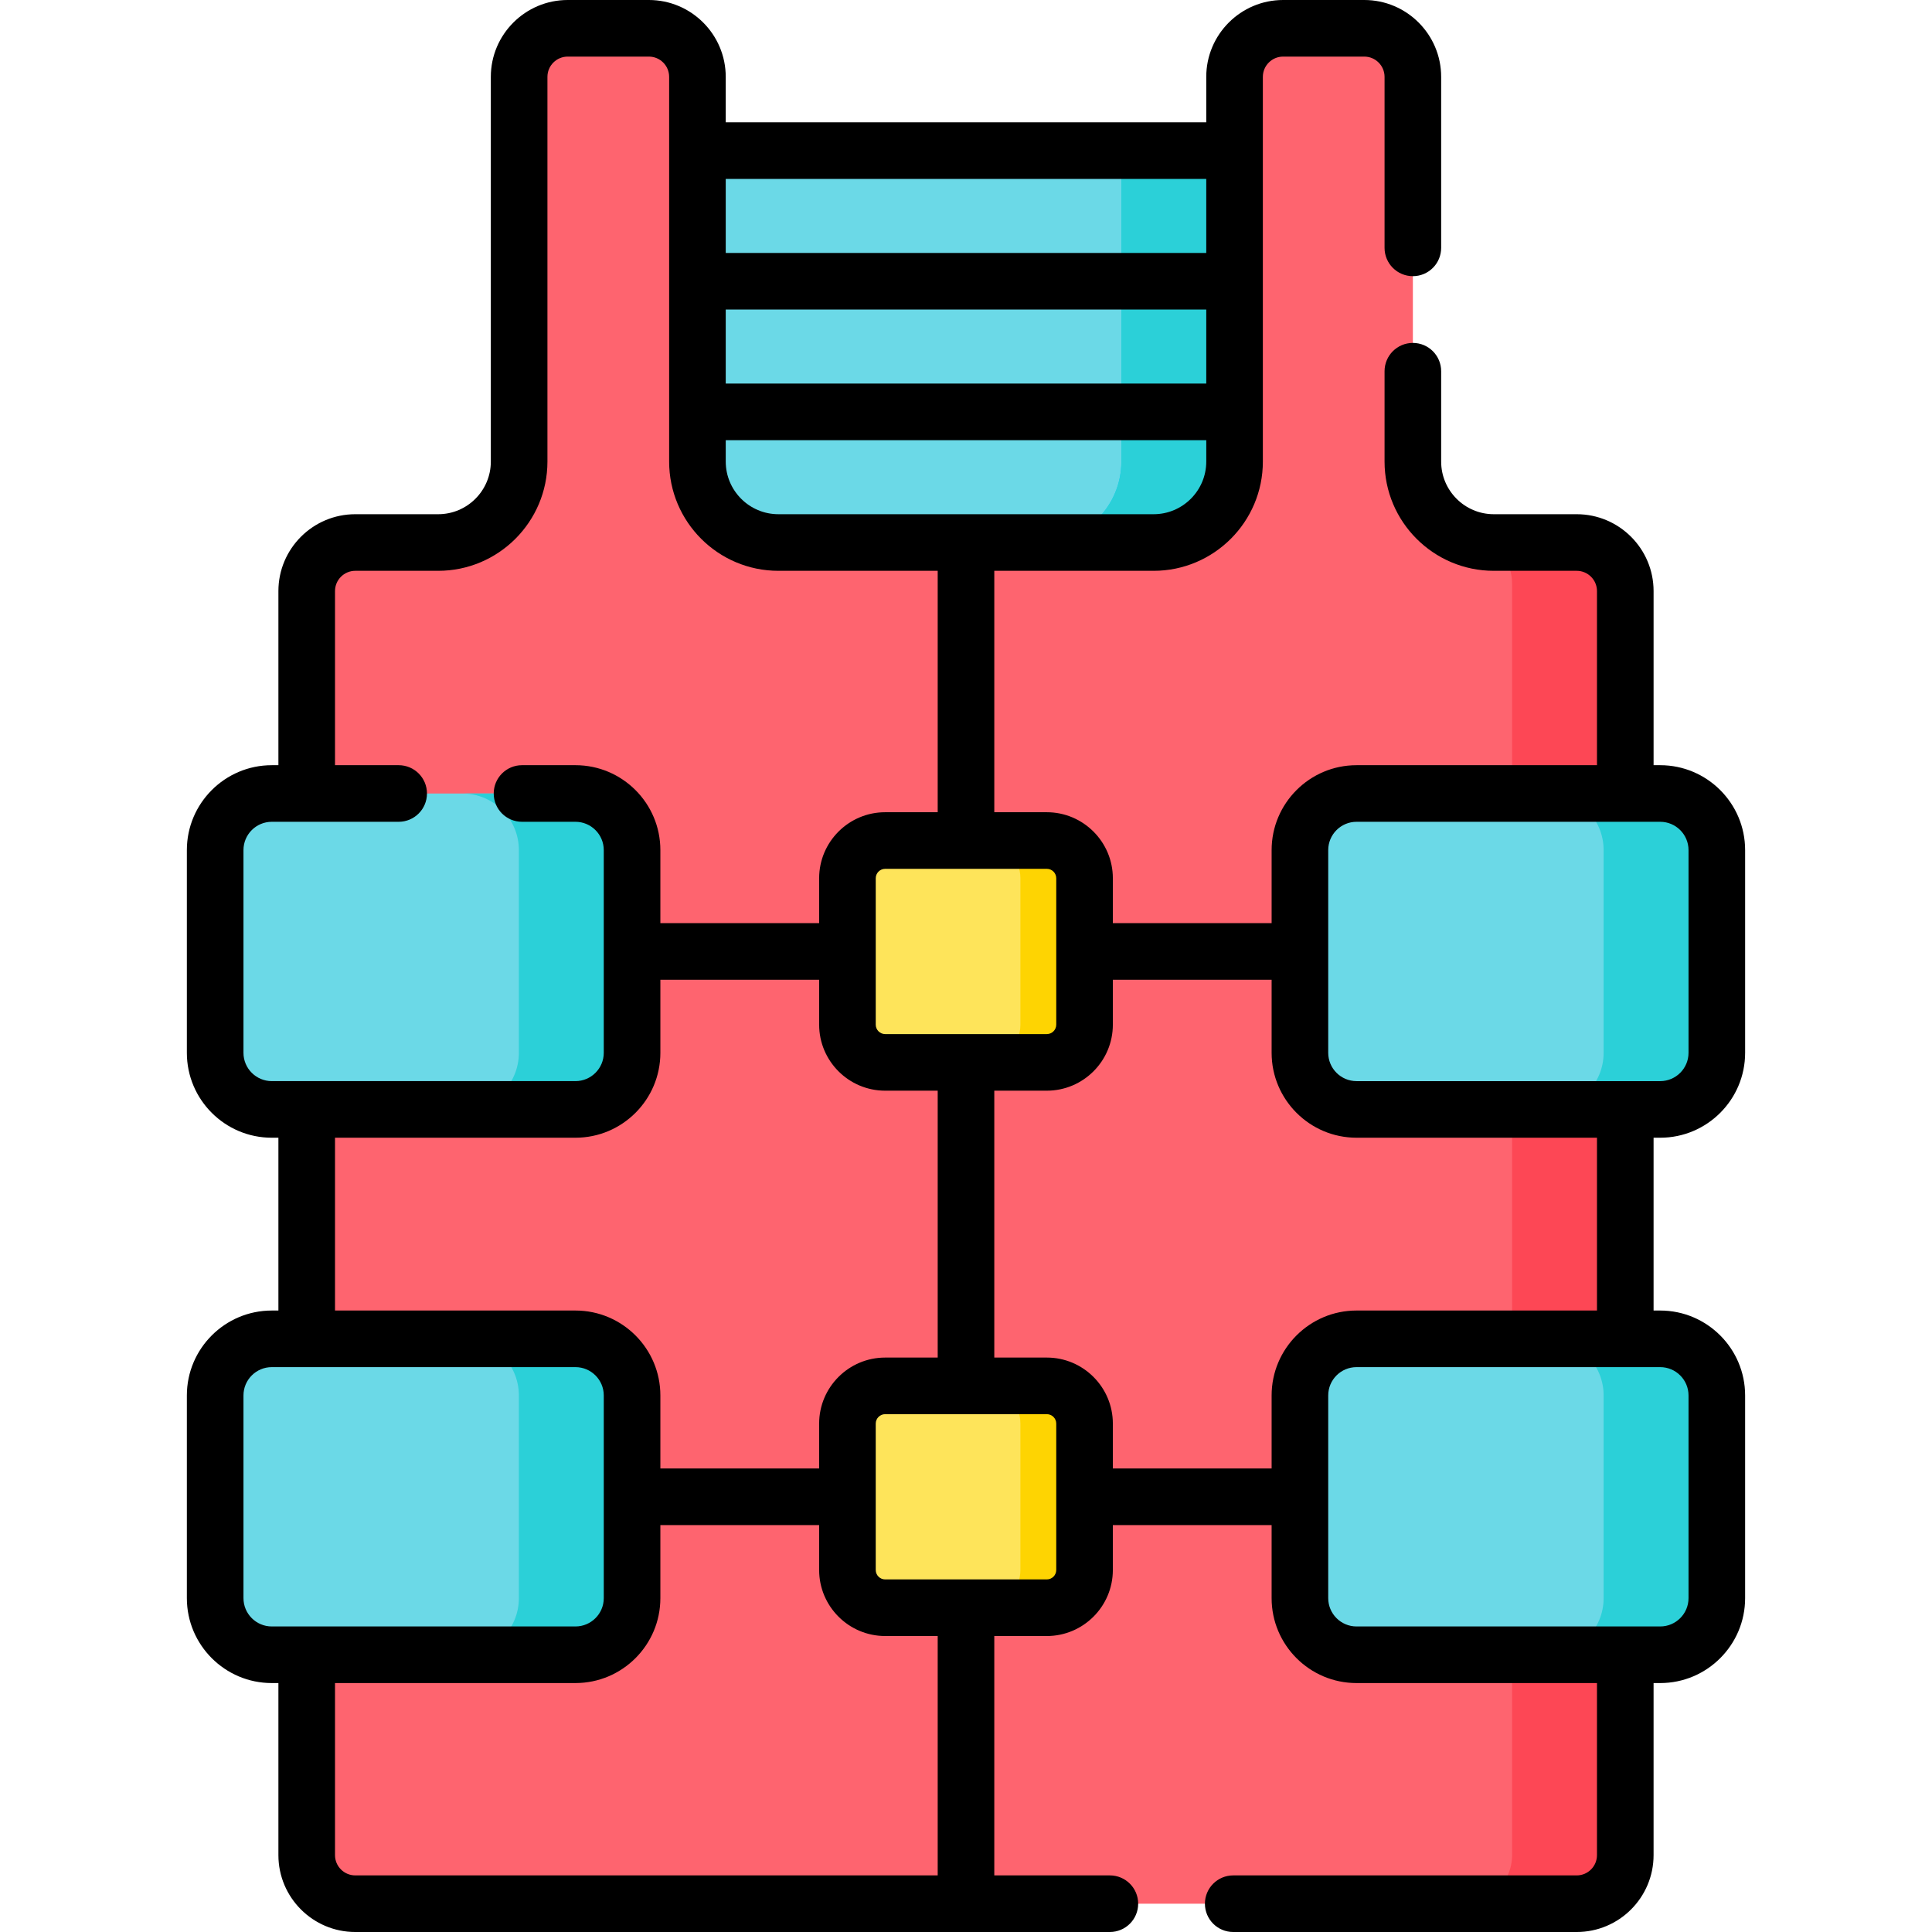
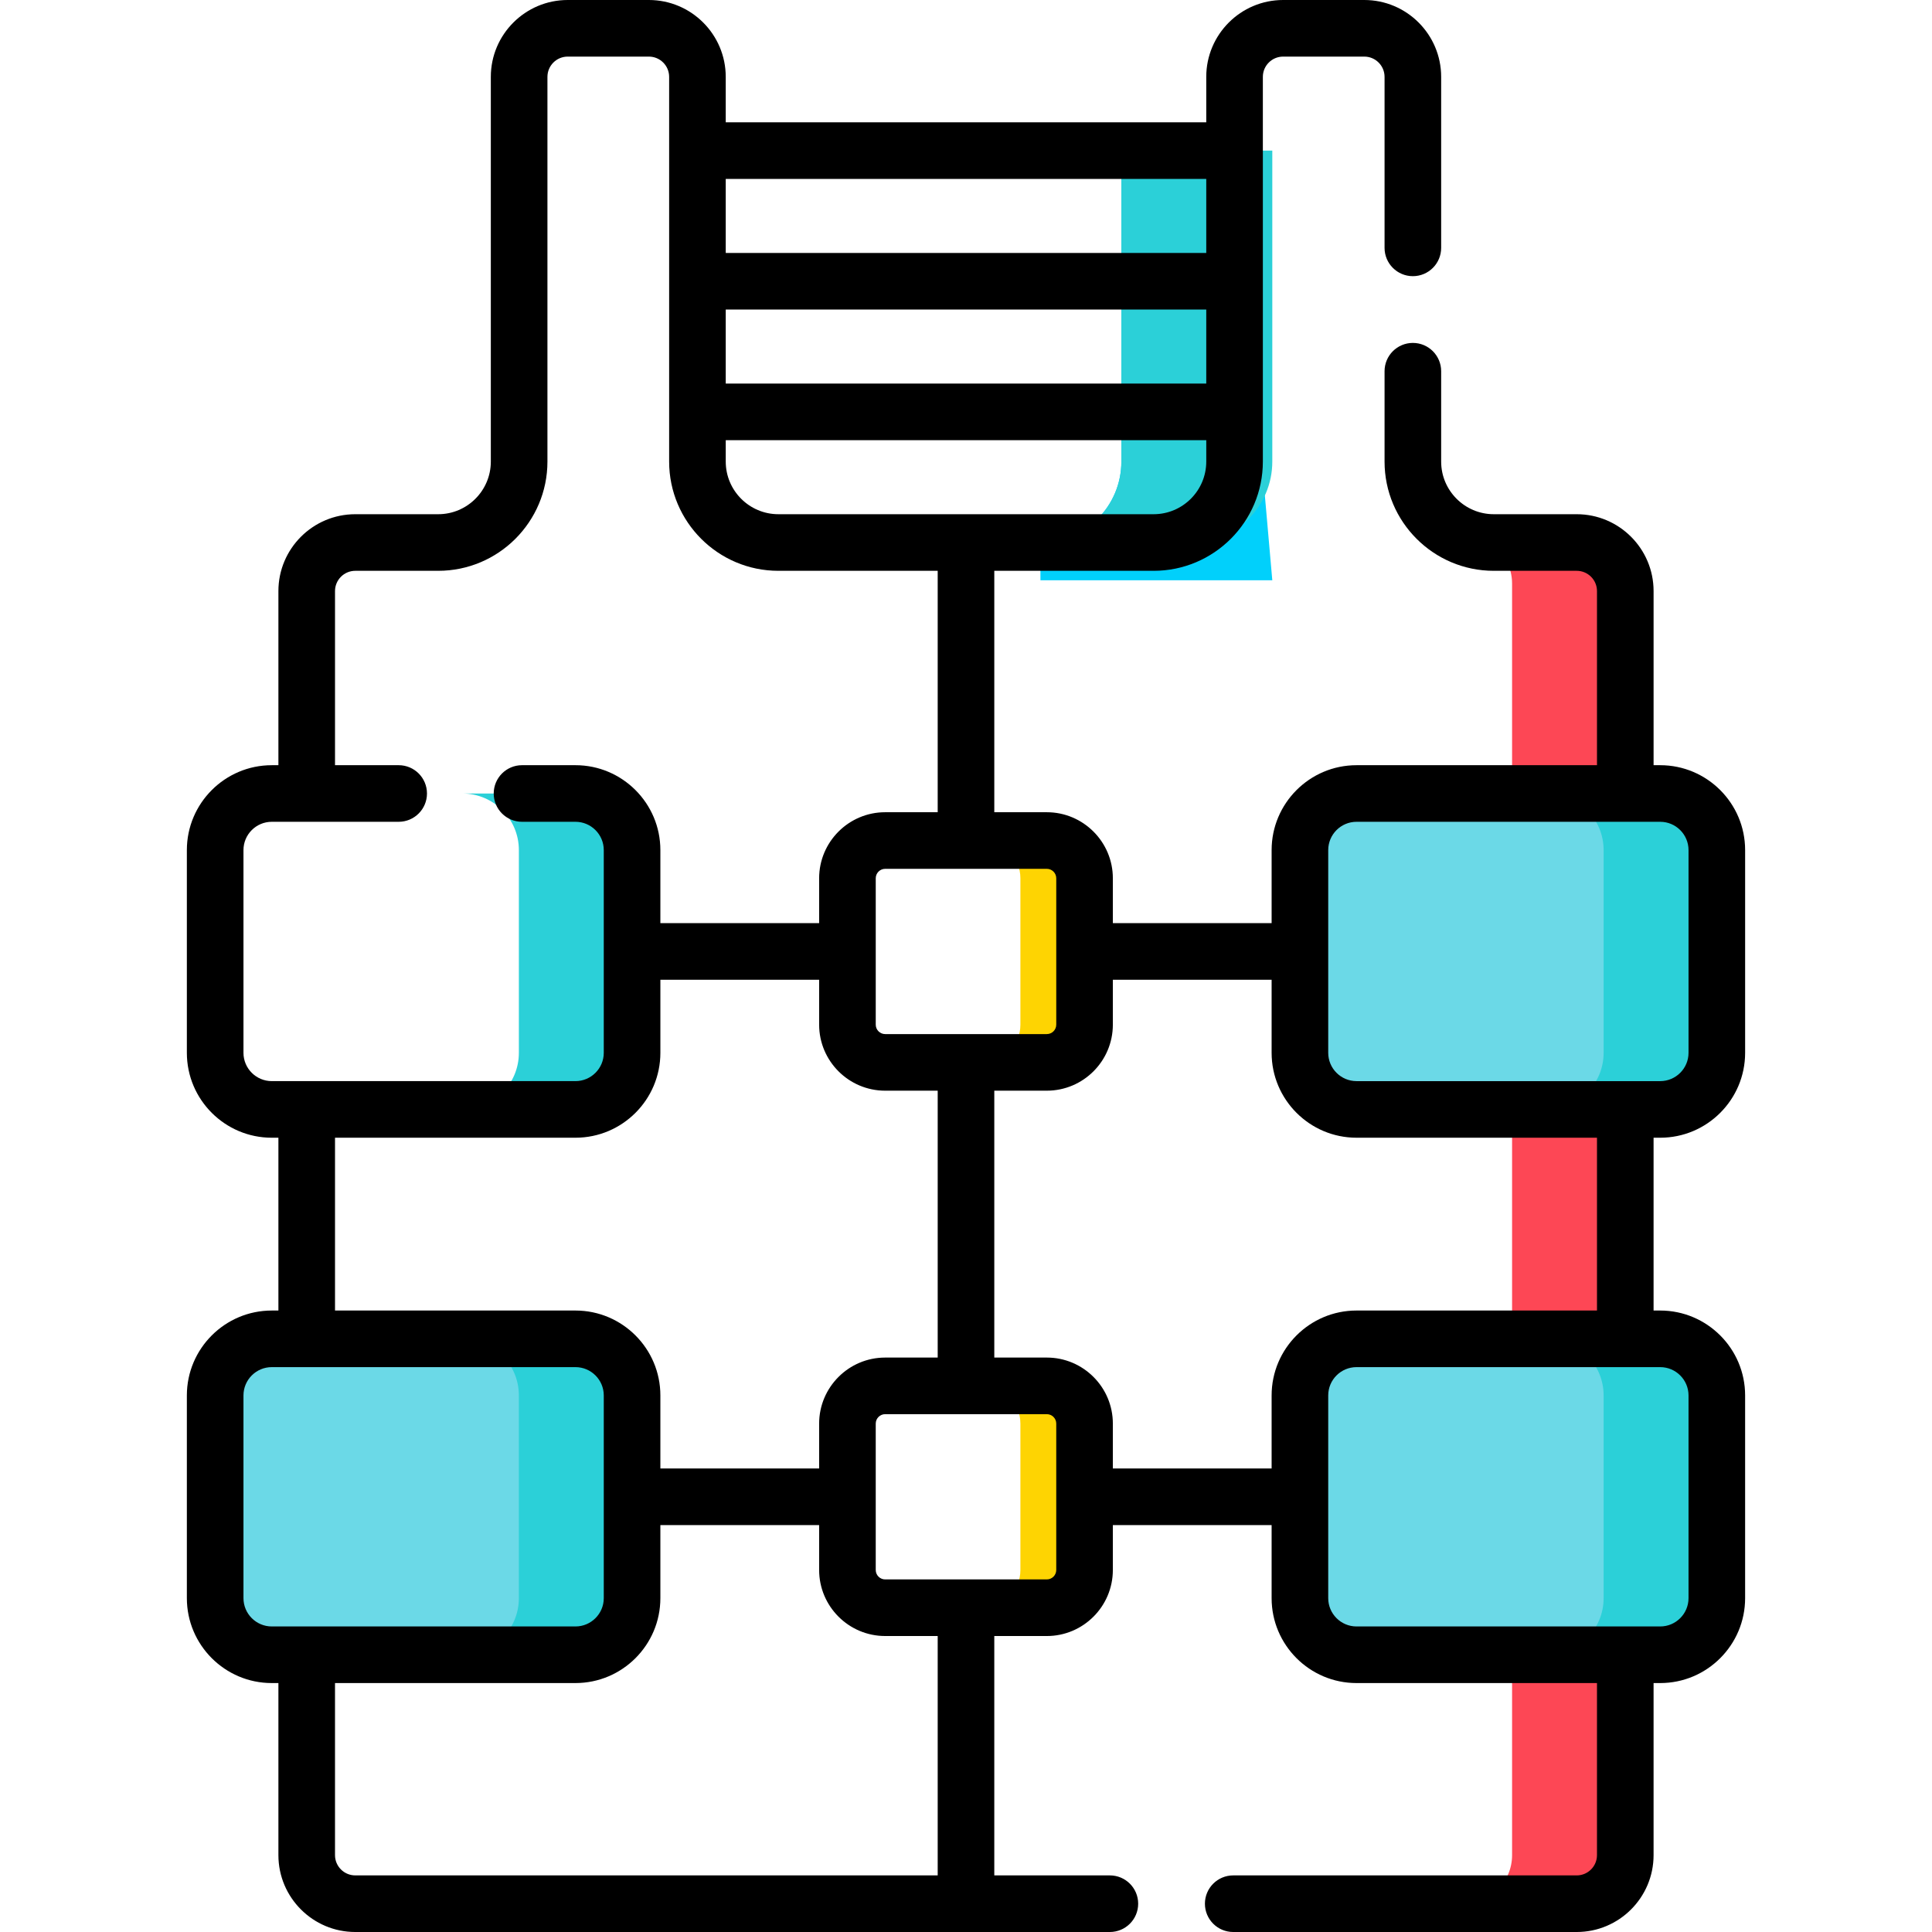
<svg xmlns="http://www.w3.org/2000/svg" id="Capa_1" enable-background="new 0 0 512 512" height="512" viewBox="0 0 512 512" width="512">
  <g>
    <g>
-       <path d="m184.829 39.912-10 113.86h162.343l-10-113.86z" fill="#6bd9e7" />
      <path d="m275.725 143.772v10h61.447l-10-113.859h-30v82.413c0 11.844-9.602 21.446-21.447 21.446z" fill="#01d0fb" />
      <path d="m297.172 39.912v82.413c0 11.845-9.602 21.446-21.447 21.446h40c11.845 0 21.447-9.602 21.447-21.446v-82.413z" fill="#2bd0d8" />
-       <path d="m374.424 122.325v-101.957c0-7.107-5.761-12.868-12.868-12.868h-21.517c-7.107 0-12.868 5.761-12.868 12.868v101.957c0 11.845-9.602 21.446-21.446 21.446h-99.45c-11.844 0-21.446-9.602-21.446-21.446v-101.957c0-7.107-5.761-12.868-12.868-12.868h-21.517c-7.107 0-12.868 5.761-12.868 12.868v101.957c0 11.845-9.602 21.446-21.447 21.446h-21.979c-7.107 0-12.868 5.761-12.868 12.868v334.993c0 7.107 5.761 12.868 12.868 12.868h321.7c7.107 0 12.868-5.761 12.868-12.868v-334.992c0-7.107-5.761-12.868-12.868-12.868h-19.979c-11.845 0-21.447-9.602-21.447-21.447z" fill="#fe646f" />
      <g>
        <path d="m417.85 143.772h-21.979c-.424 0-.838-.039-1.256-.063 3.659 2.269 6.103 6.31 6.103 10.931v336.993c0 7.107-5.761 12.868-12.868 12.868h30c7.107 0 12.868-5.761 12.868-12.868v-334.993c-.001-7.107-5.762-12.868-12.868-12.868z" fill="#fd4755" />
      </g>
-       <path d="m439.977 294.009h-80.483c-8.284 0-15-6.716-15-15v-53.724c0-8.284 6.716-15 15-15h80.483z" fill="#6bd9e7" />
+       <path d="m439.977 294.009h-80.483c-8.284 0-15-6.716-15-15v-53.724c0-8.284 6.716-15 15-15h80.483" fill="#6bd9e7" />
      <path d="m439.977 210.285h-30c8.284 0 15 6.716 15 15v53.724c0 8.284-6.716 15-15 15h30c8.284 0 15-6.716 15-15v-53.724c0-8.284-6.716-15-15-15z" fill="#2bd0d8" />
      <path d="m439.977 438.528h-80.483c-8.284 0-15-6.716-15-15v-53.724c0-8.284 6.716-15 15-15h80.483z" fill="#6bd9e7" />
      <path d="m439.977 354.804h-30c8.284 0 15 6.716 15 15v53.724c0 8.284-6.716 15-15 15h30c8.284 0 15-6.716 15-15v-53.724c0-8.284-6.716-15-15-15z" fill="#2bd0d8" />
      <path d="m152.506 438.528h-80.483c-8.284 0-15-6.716-15-15v-53.724c0-8.284 6.716-15 15-15h80.483z" fill="#6bd9e7" />
-       <path d="m152.506 294.009h-80.483c-8.284 0-15-6.716-15-15v-53.724c0-8.284 6.716-15 15-15h80.483z" fill="#6bd9e7" />
      <path d="m152.506 354.804h-30c8.284 0 15 6.716 15 15v53.724c0 8.284-6.716 15-15 15h30c8.284 0 15-6.716 15-15v-53.724c0-8.284-6.716-15-15-15z" fill="#2bd0d8" />
      <path d="m152.506 210.285h-30c8.284 0 15 6.716 15 15v53.724c0 8.284-6.716 15-15 15h30c8.284 0 15-6.716 15-15v-53.724c0-8.284-6.716-15-15-15z" fill="#2bd0d8" />
-       <path d="m277.418 281.544h-42.837c-5.523 0-10-4.477-10-10v-38.794c0-5.523 4.477-10 10-10h42.837z" fill="#fee45a" />
      <path d="m277.418 222.75h-17c5.523 0 10 4.477 10 10v38.794c0 5.523-4.477 10-10 10h17c5.523 0 10-4.477 10-10v-38.794c0-5.523-4.477-10-10-10z" fill="#fed402" />
-       <path d="m277.418 426.063h-42.837c-5.523 0-10-4.477-10-10v-38.794c0-5.523 4.477-10 10-10h42.837z" fill="#fee45a" />
      <path d="m277.418 367.269h-17c5.523 0 10 4.477 10 10v38.794c0 5.523-4.477 10-10 10h17c5.523 0 10-4.477 10-10v-38.794c0-5.523-4.477-10-10-10z" fill="#fed402" />
    </g>
    <path d="m439.977 301.509c12.407 0 22.5-10.093 22.5-22.5v-53.724c0-12.407-10.093-22.5-22.5-22.5h-1.76v-46.145c0-11.231-9.137-20.368-20.368-20.368h-21.979c-7.69 0-13.947-6.256-13.947-13.946v-23.95c0-4.142-3.358-7.5-7.5-7.5s-7.5 3.358-7.5 7.5v23.95c0 15.961 12.985 28.946 28.947 28.946h21.979c2.96 0 5.368 2.408 5.368 5.368v46.146h-63.724c-12.407 0-22.5 10.093-22.5 22.5v19.362h-42.075v-11.898c0-9.649-7.851-17.5-17.5-17.5h-13.918v-63.978h42.225c15.961 0 28.946-12.985 28.946-28.946v-101.958c0-2.96 2.408-5.368 5.368-5.368h21.517c2.96 0 5.368 2.408 5.368 5.368v45.321c0 4.142 3.358 7.5 7.5 7.5s7.5-3.358 7.5-7.5v-45.321c0-11.231-9.137-20.368-20.368-20.368h-21.516c-11.231 0-20.368 9.137-20.368 20.368v12.045h-127.343v-12.045c0-11.231-9.138-20.368-20.369-20.368h-21.517c-11.231 0-20.368 9.137-20.368 20.368v101.958c0 7.69-6.256 13.946-13.947 13.946h-21.978c-11.231 0-20.368 9.137-20.368 20.368v46.146h-1.76c-12.407 0-22.5 10.093-22.5 22.5v53.724c0 12.407 10.093 22.5 22.5 22.5h1.76v45.795h-1.76c-12.407 0-22.5 10.093-22.5 22.5v53.724c0 12.407 10.093 22.5 22.5 22.5h1.76v45.604c0 11.231 9.137 20.368 20.368 20.368h199.981c4.142 0 7.5-3.358 7.5-7.5s-3.358-7.5-7.5-7.5h-30.631v-63.437h13.918c9.649 0 17.5-7.851 17.5-17.5v-11.897h42.075v19.362c0 12.407 10.093 22.5 22.5 22.5h63.724v45.604c0 2.96-2.408 5.368-5.368 5.368h-91.032c-4.142 0-7.5 3.358-7.5 7.5s3.358 7.5 7.5 7.5h91.032c11.231 0 20.368-9.137 20.368-20.368v-45.604h1.76c12.407 0 22.5-10.093 22.5-22.5v-53.724c0-12.407-10.093-22.5-22.5-22.5h-1.76v-45.795h1.76zm-87.983-76.224c0-4.136 3.364-7.5 7.5-7.5h80.483c4.136 0 7.5 3.364 7.5 7.5v53.724c0 4.136-3.364 7.5-7.5 7.5h-80.483c-4.136 0-7.5-3.364-7.5-7.5zm-72.076 7.465v38.794c0 1.379-1.122 2.5-2.5 2.5h-42.837c-1.378 0-2.5-1.121-2.5-2.5v-38.794c0-1.378 1.122-2.5 2.5-2.5h42.837c1.379 0 2.5 1.122 2.5 2.5zm25.807-96.478h-99.45c-7.69 0-13.946-6.256-13.946-13.946v-5.673h127.343v5.673c-.001 7.689-6.257 13.946-13.947 13.946zm13.946-34.62h-127.342v-19.62h127.343v19.62zm0-54.239v19.62h-127.342v-19.62zm-255.148 231.596v-53.724c0-4.136 3.364-7.5 7.5-7.5h33.631c4.142 0 7.5-3.358 7.5-7.5s-3.358-7.5-7.5-7.5h-16.871v-46.145c0-2.96 2.408-5.368 5.368-5.368h21.979c15.961 0 28.947-12.985 28.947-28.946v-101.958c0-2.96 2.408-5.368 5.368-5.368h21.517c2.96 0 5.368 2.408 5.368 5.368v101.958c0 15.961 12.985 28.946 28.946 28.946h42.224v63.978h-13.919c-9.649 0-17.5 7.851-17.5 17.5v11.897h-42.075v-19.362c0-12.407-10.093-22.5-22.5-22.5h-14.165c-4.142 0-7.5 3.358-7.5 7.5s3.358 7.5 7.5 7.5h14.165c4.136 0 7.5 3.364 7.5 7.5v53.724c0 4.136-3.364 7.5-7.5 7.5h-80.483c-4.136 0-7.5-3.364-7.5-7.5zm24.26 22.5h63.724c12.407 0 22.5-10.093 22.5-22.5v-19.362h42.075v11.897c0 9.65 7.851 17.5 17.5 17.5h13.918v70.726h-13.919c-9.649 0-17.5 7.851-17.5 17.5v11.896h-42.075v-19.362c0-12.407-10.093-22.5-22.5-22.5h-63.723zm-24.26 122.019v-53.724c0-4.136 3.364-7.5 7.5-7.5h80.483c4.136 0 7.5 3.364 7.5 7.5v53.724c0 4.136-3.364 7.5-7.5 7.5h-80.483c-4.136 0-7.5-3.364-7.5-7.5zm183.977 73.472h-154.35c-2.96 0-5.368-2.408-5.368-5.368v-45.604h63.724c12.407 0 22.5-10.093 22.5-22.5v-19.362h42.075v11.897c0 9.649 7.851 17.5 17.5 17.5h13.919zm31.418-80.937c0 1.378-1.122 2.5-2.5 2.5h-42.837c-1.378 0-2.5-1.122-2.5-2.5v-38.793c0-1.378 1.122-2.5 2.5-2.5h42.837c1.378 0 2.5 1.122 2.5 2.5zm167.559-46.259v53.724c0 4.136-3.364 7.5-7.5 7.5h-80.483c-4.136 0-7.5-3.364-7.5-7.5v-53.724c0-4.136 3.364-7.5 7.5-7.5h80.483c4.136 0 7.5 3.365 7.5 7.5zm-24.26-22.5h-63.724c-12.407 0-22.5 10.093-22.5 22.5v19.362h-42.075v-11.896c0-9.649-7.851-17.5-17.5-17.5h-13.918v-70.726h13.918c9.649 0 17.5-7.85 17.5-17.5v-11.897h42.075v19.362c0 12.407 10.093 22.5 22.5 22.5h63.724z" />
  </g>
</svg>